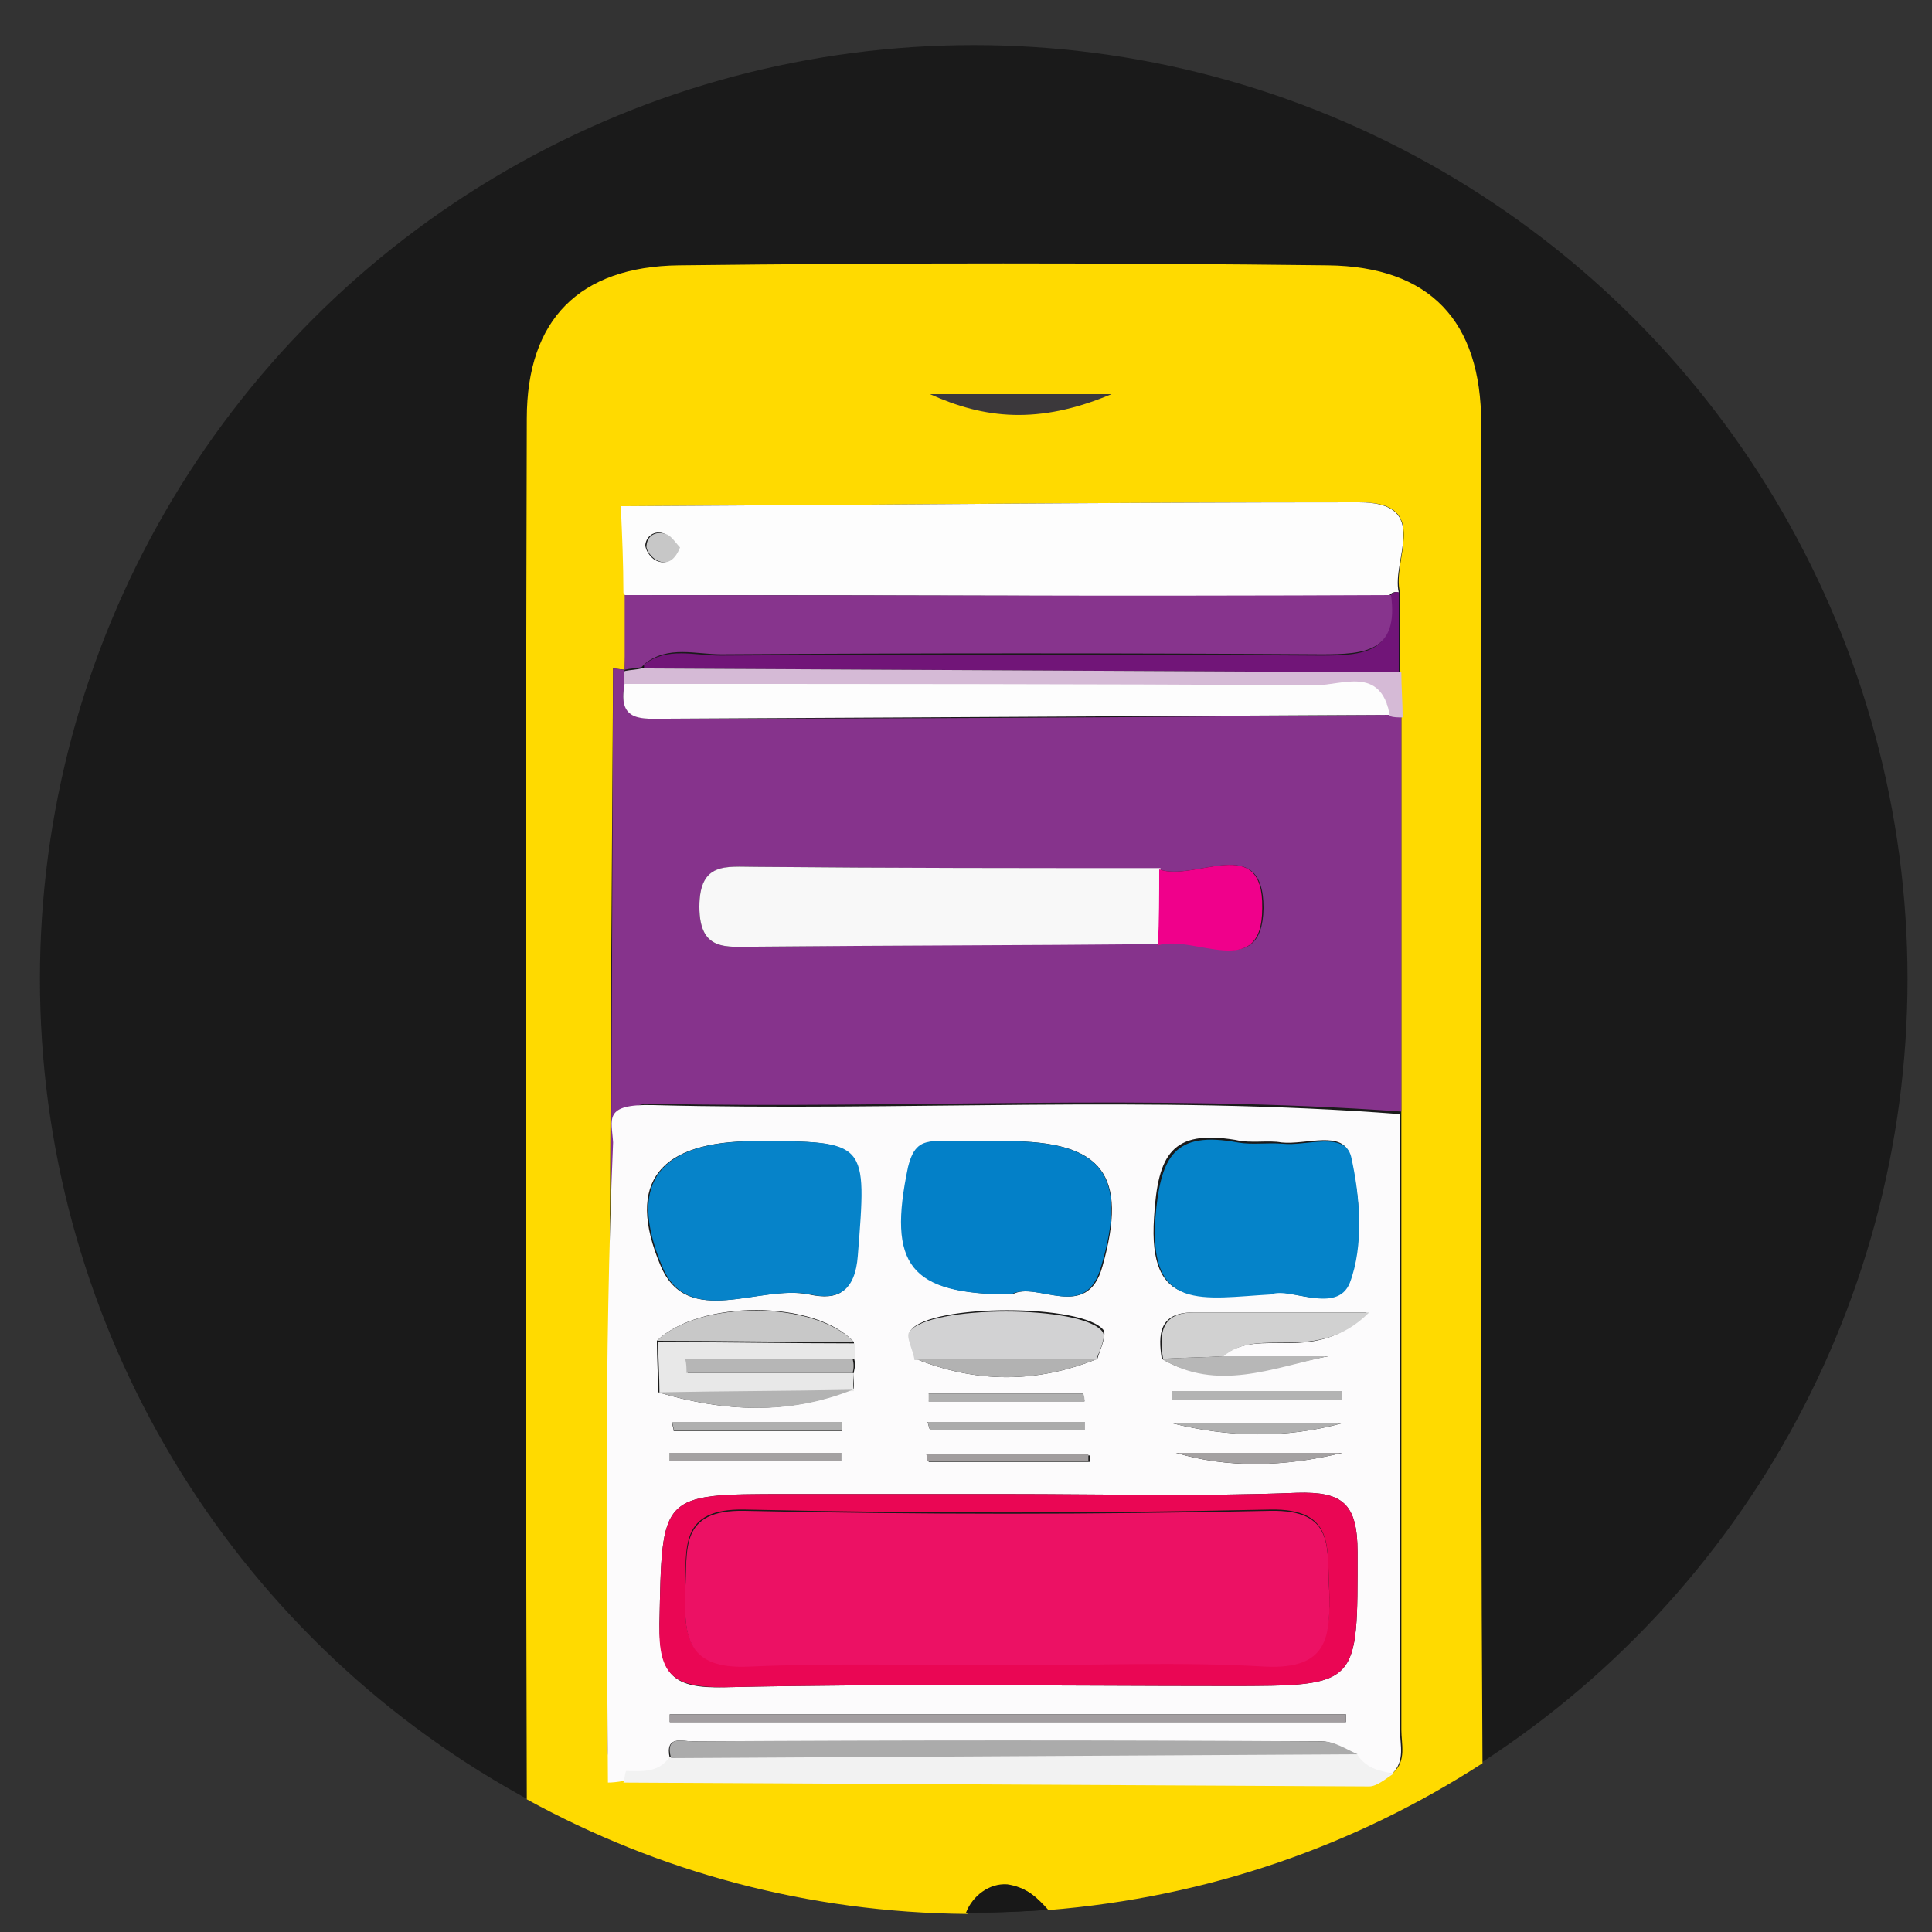
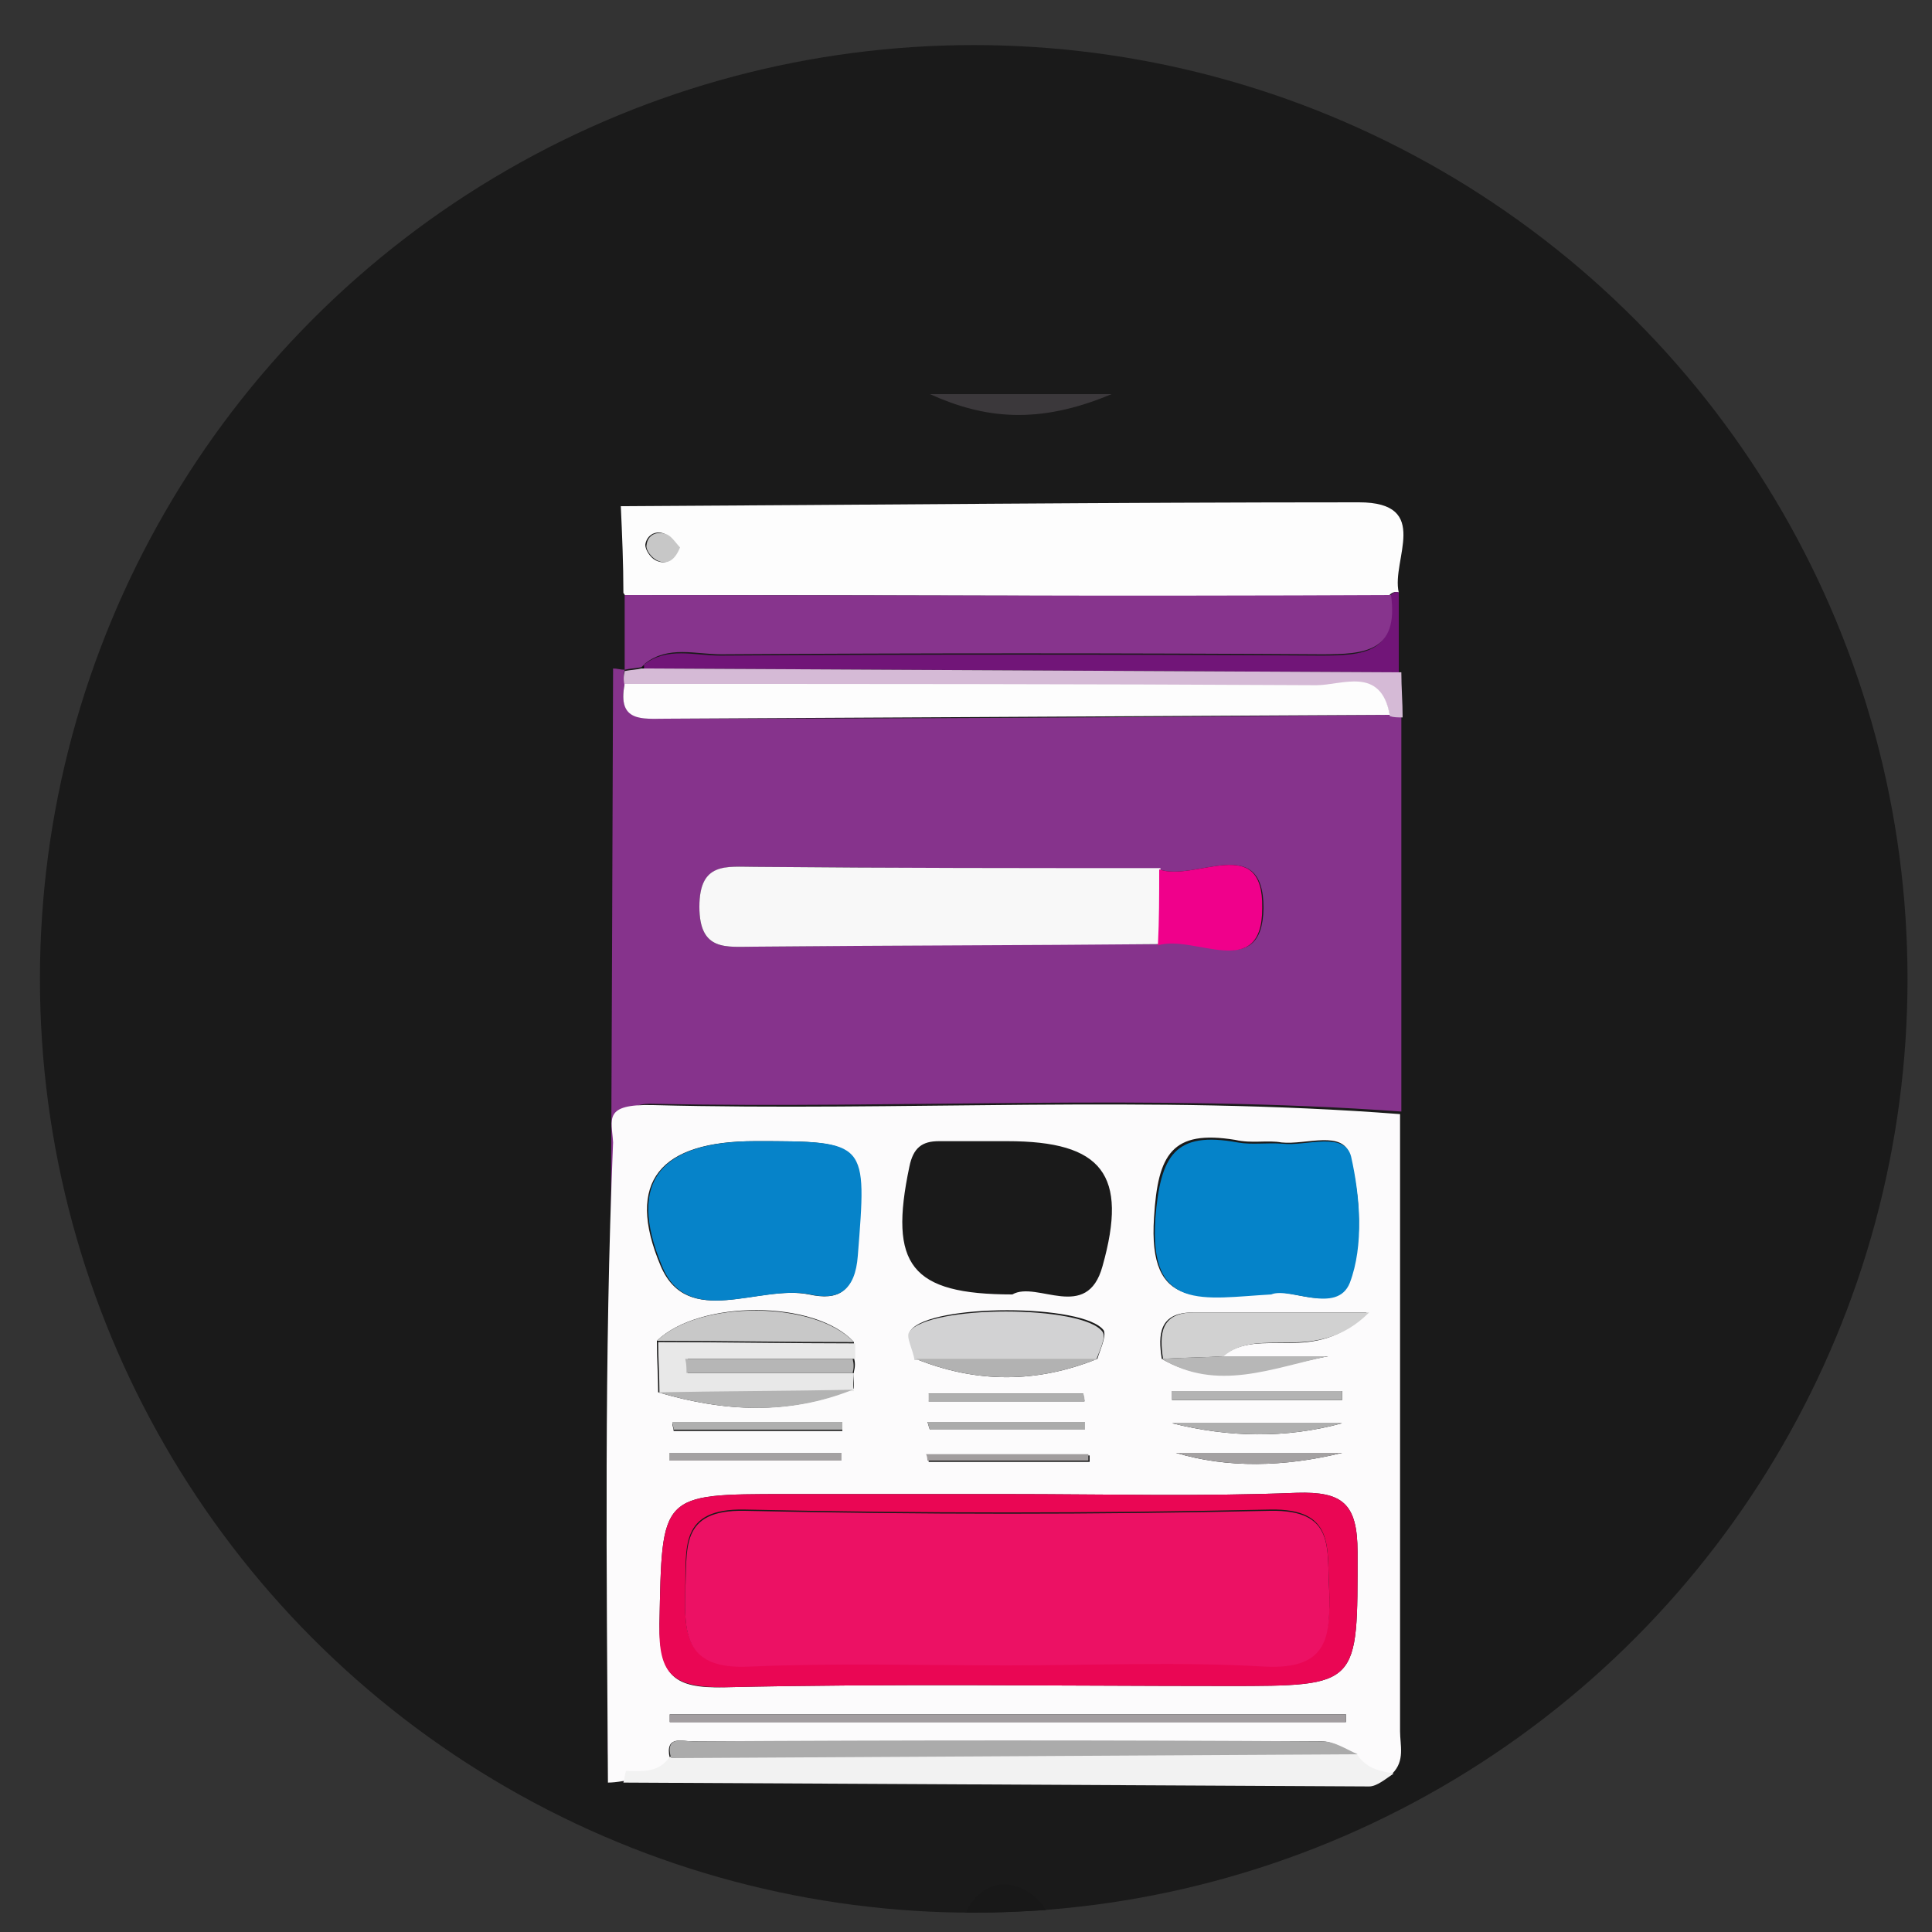
<svg xmlns="http://www.w3.org/2000/svg" version="1.1" id="Ebene_1" x="0px" y="0px" viewBox="0 0 150 150" style="enable-background:new 0 0 150 150;" xml:space="preserve">
  <rect x="0" y="0" width="150" height="150" fill="#333333" stroke="none" />
  <style type="text/css">
	.st0{fill:#1A1A1A;}
	.st1{fill:none;}
	.st2{fill:#FFDA00;}
	.st3{fill:#050505;}
	.st4{fill:#86338C;}
	.st5{fill:#FCFBFC;}
	.st6{fill:#FDFDFD;}
	.st7{fill:#F2F2F2;}
	.st8{fill:#711578;}
	.st9{fill:#D5BAD6;}
	.st10{fill:#181818;}
	.st11{fill:#3B383B;}
	.st12{fill:#F8F8F8;}
	.st13{fill:#F0008B;}
	.st14{fill:#EA0654;}
	.st15{fill:#0583C9;}
	.st16{fill:#0683C9;}
	.st17{fill:#0380C8;}
	.st18{fill:#A29DA0;}
	.st19{fill:#ABABAB;}
	.st20{fill:#D2D2D3;}
	.st21{fill:#D1D1D1;}
	.st22{fill:#E8E8E8;}
	.st23{fill:#C8C8C8;}
	.st24{fill:#B3B3B3;}
	.st25{fill:#AFAFAF;}
	.st26{fill:#A4A1A2;}
	.st27{fill:#A19D9E;}
	.st28{fill:#B6B6B6;}
	.st29{fill:#B2B2B2;}
	.st30{fill:#B7B7B7;}
	.st31{fill:#87348D;}
	.st32{fill:#C7C7C7;}
	.st33{fill:#EC1164;}
</style>
  <g id="Ebene_1_2_">
    <circle class="st0" cx="75.6" cy="76" r="72.5" />
  </g>
  <g>
    <path class="st1" d="M75.6,3.5C35.5,3.5,3.1,36,3.1,76c0,27.4,15.2,51.3,37.7,63.6c-0.1-35.7-0.1-71.4,0-107.2   c0-7.7,4.1-11.8,11.8-11.9c16.8-0.2,33.6-0.2,50.4,0c8,0.1,11.9,4.3,11.9,12.3c0.1,19.2,0,38.4,0,57.6c0,15.5,0,30.9,0,46.4   c19.9-12.9,33.1-35.3,33.1-60.8C148.1,36,115.6,3.5,75.6,3.5z" />
-     <path class="st2" d="M115,90.5c0-19.2,0-38.4,0-57.6c0-8-4-12.2-11.9-12.3c-16.8-0.2-33.6-0.2-50.4,0c-7.7,0.1-11.8,4.2-11.8,11.9   c-0.1,35.7-0.1,71.4,0,107.2c10.2,5.6,21.8,8.8,34.2,8.9c0.4-1.3,1.7-2.3,3.2-2.2c1.4,0.1,2.3,1,3.1,1.9c12.4-1,23.8-5,33.7-11.4   C115,121.4,115,105.9,115,90.5z M82.6,31c-2.7,1.2-4.7,0.9-6.8,0C77.9,31,79.9,31,82.6,31z M108.7,46c0,2.1,0,4.1,0,6.2   c0,0,0,0,0,0c0,0,0,0,0,0c0,1.2,0.1,2.3,0.1,3.5c0,0,0,0,0,0c0,0,0,0,0,0c0,10.2,0,20.5,0,30.7c0,0,0,0,0,0c0,0,0,0,0,0   c0,16,0,32,0,47.9c0,1.1,0.4,2.4-0.6,3.3c-0.6,0.3-1.3,1-1.9,1c-19.3-0.1-38.6-0.2-57.9-0.3c0,0,0,0,0,0c0,0,0,0,0,0   c-1-0.5-1.2-1.5-1.2-2.5c0.1-28,0.2-56,0.4-83.9c0,0,0.9,0.1,0.9,0.1c0.2-4.2,0-5.8-0.2-12.7c19.1-0.1,38.2-0.3,57.3-0.3   C111.2,39,108,43.5,108.7,46C108.7,46,108.7,46,108.7,46z" />
    <path class="st3" d="M49.8,51.9c0.1,0,0.2,0,0.3,0c0-0.1,0-0.2,0-0.3C50,51.7,49.9,51.8,49.8,51.9L49.8,51.9z" />
    <path class="st3" d="M48.6,46.2c0-0.1-0.1-0.1-0.1-0.2C48.5,46.1,48.5,46.2,48.6,46.2C48.5,46.2,48.5,46.2,48.6,46.2z" />
    <path class="st4" d="M51.7,55.8c-1.8,0-3.8,0.2-3.2-2.7c-0.1-0.4-0.1-0.8,0-1.1l0,0c-0.3,0-0.6-0.1-0.9-0.1   c-0.1,28-0.2,56-0.4,83.9c0,1,0.2,1.9,1.2,2.5c0,0,0,0,0,0c0.1-0.3,0.1-0.6,0.2-0.9c-0.1-16.2-0.3-32.4-0.4-48.6   c0-1.7,0.2-3.2,2.5-3.1c19.4,0.4,38.7-0.8,58.1,0.6c0,0,0,0,0,0c0-10.2,0-20.5,0-30.7c0,0,0,0,0,0c-0.3,0-0.6,0-1-0.1   C89.1,55.7,70.4,55.8,51.7,55.8z M90,73.3c-10.5,0-21,0.1-31.4,0.2c-2.2,0-4.3,0.4-4.3-3.1c0-3.5,2.2-3.1,4.3-3.1   c10.5,0.1,21,0.1,31.4,0.2v0c2.8,1,8.1-2.9,8.1,3C98,76.3,92.8,72.4,90,73.3z" />
    <path class="st5" d="M50.7,85.8c-3.9-0.1-3.2,1.1-3.1,2.9c-0.7,16.7-0.5,33.5-0.4,49.7c1.2,0,4-0.6,4.8-1.9c0,0,0,0,0,0   c0,0,0,0,0,0c-0.4-1.8,1-1.3,1.7-1.3c16.3,0,32.6,0,48.9,0c0.9,0,1.8,0.6,2.6,1c0.6,1.1,1.7,1.4,2.9,1.5c1-1,0.6-2.2,0.6-3.3   c0-16,0-32,0-47.9c0,0,0,0,0,0C89.4,85,70,86.3,50.7,85.8z M99.5,88.7c1.9,0.2,4.8-1,5.3,1c0.8,3.1,1.1,6.9-0.1,9.8   c-1,2.6-4.7,0.4-6.1,0.9c-5.3,0.3-9.5,1.5-9-5.9c0.3-4.9,1.4-6.8,6.3-6C97.2,88.8,98.4,88.5,99.5,88.7z M85.2,105.5   C85.2,105.5,85.2,105.5,85.2,105.5C85.2,105.5,85.2,105.5,85.2,105.5C85.2,105.5,85.2,105.5,85.2,105.5c-4.7,1.9-9.4,1.9-14.1,0   c-0.2-0.7-0.7-1.8-0.4-2.2c1.5-2.1,13.5-2.1,15,0C85.9,103.8,85.4,104.8,85.2,105.5C85.2,105.5,85.2,105.5,85.2,105.5z M84.2,110.4   c0,0.2,0,0.4,0,0.6c-4,0-8,0-12,0c-0.1-0.2-0.1-0.4-0.2-0.6C76.1,110.4,80.1,110.4,84.2,110.4z M72.1,108.2c4,0,8,0,12,0   c0,0.2,0.1,0.4,0.1,0.6c-4,0-8.1,0-12.1,0C72.2,108.6,72.2,108.4,72.1,108.2z M84.6,113c0,0.2,0,0.3,0,0.5c-4.2,0-8.4,0-12.5,0   c0-0.2,0-0.3,0-0.5C76.2,113,80.4,113,84.6,113z M85.6,98.3c-1.2,4.4-5.1,1.1-7,2.2c-7.9,0-9.6-2.3-8-9.9c0.3-1.5,1-2,2.3-2   c1.8,0,3.5,0,5.3,0C85.6,88.6,87.6,91.2,85.6,98.3z M58.6,88.6c8.7,0,8.6,0,7.9,8.9c-0.2,2.8-1.4,3.5-3.7,3   c-3.9-0.8-9.4,2.7-11.5-2.2C48.5,91.7,51.3,88.6,58.6,88.6z M51.1,108.1c0-1.3-0.1-2.6-0.1-4c0,0,0,0,0,0c0,0,0,0,0,0v0h0   c3.3-3.2,12.3-3.2,15.3,0.1c0,0.4,0,0.8,0,1.2c0,0,0,0,0,0c0.1,0.4,0.1,0.7,0,1.1c0,0.4,0,0.9,0,1.3c0,0,0,0,0,0c0,0,0,0,0,0   c0,0,0,0,0,0c0,0,0,0,0,0C61.2,109.9,56.2,109.6,51.1,108.1C51.1,108.1,51.1,108.1,51.1,108.1C51.1,108.1,51.1,108.1,51.1,108.1z    M52.3,111.1c0-0.2-0.1-0.4-0.1-0.6c4.4,0,8.8,0,13.2,0c0,0.2,0,0.4,0,0.6C61,111.1,56.6,111.1,52.3,111.1z M65.3,113.4   c-4.4,0-8.9,0-13.3,0c0-0.2,0-0.4,0-0.6c4.4,0,8.9,0,13.3,0C65.3,113,65.3,113.2,65.3,113.4z M104.5,133.7c-17.5,0-35,0-52.5,0   c0-0.2,0-0.4,0-0.6c17.5,0,35,0,52.5,0C104.5,133.3,104.5,133.5,104.5,133.7z M95.3,130.9c-13,0-26.1-0.2-39.1,0.1   c-3.9,0.1-5-0.9-5-4.9c0.2-10.1,0-10.1,9.8-10.1c5.7,0,11.5,0,17.2,0c7.5,0,15,0.2,22.5-0.1c3.5-0.1,4.7,0.8,4.7,4.6   C105.4,130.9,105.6,130.9,95.3,130.9z M91,110.5c4.4,0,8.8,0,13.2,0C99.8,111.7,95.4,111.6,91,110.5z M104.2,112.8   c-4.5,1.1-8.9,1.2-12.9,0C95.7,112.8,100,112.8,104.2,112.8z M104.2,108.7c-4.4,0-8.8,0-13.2,0c0-0.2,0-0.4,0-0.7   c4.4,0,8.8,0,13.2,0C104.2,108.3,104.2,108.5,104.2,108.7z M94.9,105.3C94.9,105.3,94.9,105.3,94.9,105.3   C94.9,105.3,94.9,105.3,94.9,105.3c2.7,0,5.5,0,8.2,0c-4.3,0.8-8.6,2.7-12.9,0.2c-0.3-1.9-0.2-3.6,2.4-3.6c4,0,8,0,13.5,0   C102.1,106.1,97.8,102.9,94.9,105.3z" />
    <path class="st6" d="M105.5,39c-19.1,0-38.2,0.2-57.3,0.3c0.1,2.2,0.2,4.5,0.2,6.7c0,0.1,0.1,0.1,0.1,0.2c19.8,0,39.6,0.1,59.3,0.1   c0.2-0.3,0.5-0.4,0.8-0.3C108,43.5,111.2,39,105.5,39z M50.9,43.5c-0.4-0.2-0.8-0.8-0.8-1.2c0.1-0.8,0.9-1.2,1.6-0.8   c0.4,0.2,0.7,0.7,0.9,1C52.3,43.5,51.7,43.9,50.9,43.5z" />
    <path class="st7" d="M105.3,136.1c-17.8,0.1-35.5,0.2-53.3,0.3c0,0,0,0,0,0c-0.9,1.3-2.2,1.1-3.4,1.1c-0.1,0.3-0.1,0.6-0.2,0.9   c0,0,0,0,0,0c19.3,0.1,38.6,0.2,57.9,0.3c0.6,0,1.3-0.6,1.9-1C107.1,137.5,106,137.3,105.3,136.1z" />
    <path class="st8" d="M107.9,46.3C107.9,46.3,107.9,46.3,107.9,46.3c0.6,4.4-2,4.6-5.4,4.6c-15.5-0.1-31.1-0.1-46.6,0   c-2,0-4.1-0.7-5.9,0.7c0,0.1,0,0.2,0,0.3c19.5,0.1,39.1,0.2,58.6,0.3c0,0,0,0,0,0c0-2.1,0-4.1,0-6.2c0,0,0,0,0,0   C108.4,45.9,108.1,46,107.9,46.3z" />
    <path class="st9" d="M49.8,51.9L49.8,51.9C49.8,51.9,49.8,51.9,49.8,51.9c-0.4,0.1-0.8,0.1-1.3,0.2c0,0,0,0,0,0c0,0,0,0,0,0l0,0   c-0.1,0.4-0.1,0.8,0,1.1c17.9,0,35.8,0,53.7,0.1c2,0,5-1.5,5.7,2.3c0.3,0.1,0.6,0.1,1,0.1c0,0,0,0,0,0c0-1.2-0.1-2.3-0.1-3.5   c0,0,0,0,0,0C89.1,52.1,69.6,52,50,51.9C50,51.9,49.9,51.9,49.8,51.9z" />
    <path class="st10" d="M78.2,146.3c-1.4-0.1-2.7,0.9-3.2,2.2c0.2,0,0.4,0,0.5,0c1.9,0,3.8-0.1,5.7-0.2   C80.6,147.3,79.6,146.5,78.2,146.3z" />
    <path class="st11" d="M86.3,30.6c-5.8,0-9.9,0-14.1,0C76.4,32.5,80.6,33,86.3,30.6z" />
    <path class="st12" d="M58.6,67.3c-2.2,0-4.3-0.4-4.3,3.1c0,3.5,2.1,3.1,4.3,3.1c10.5-0.1,21-0.1,31.4-0.2c0-2,0-3.9,0.1-5.9   C79.5,67.4,69.1,67.4,58.6,67.3z" />
    <path class="st6" d="M51.7,55.8c18.7-0.1,37.4-0.2,56.2-0.3c-0.7-3.8-3.7-2.3-5.7-2.3c-17.9-0.1-35.8-0.1-53.7-0.1   C47.9,56.1,49.9,55.8,51.7,55.8z" />
    <path class="st13" d="M90,67.5L90,67.5c0,2,0,3.9-0.1,5.9c2.8-0.9,8.1,2.9,8.1-2.9C98.1,64.6,92.8,68.5,90,67.5z" />
    <path class="st14" d="M100.7,115.9c-7.5,0.3-15,0.1-22.5,0.1c-5.7,0-11.5,0-17.2,0c-9.8,0-9.6,0-9.8,10.1c-0.1,4,1.1,4.9,5,4.9   c13-0.3,26.1-0.1,39.1-0.1c10.3,0,10.1,0,10.1-10.4C105.4,116.7,104.2,115.8,100.7,115.9z M98.3,129.3c-6.7-0.3-13.4-0.1-20.1-0.1   c-6.7,0-13.4-0.3-20.1,0.1c-4.8,0.2-5-2.3-4.9-5.9c0.1-3.2-0.5-6.3,4.6-6.2c13.6,0.3,27.2,0.3,40.8,0c5.1-0.1,4.4,3,4.6,6.2   C103.3,127,103,129.5,98.3,129.3z" />
    <path class="st15" d="M89.7,94.6c-0.5,7.3,3.7,6.2,9,5.9c1.4-0.6,5.1,1.6,6.1-0.9c1.1-2.9,0.8-6.7,0.1-9.8c-0.5-2-3.5-0.8-5.3-1   c-1.2-0.1-2.4,0.1-3.5-0.1C91.2,87.8,90.1,89.7,89.7,94.6z" />
    <path class="st16" d="M62.9,100.5c2.2,0.5,3.5-0.3,3.7-3c0.7-8.9,0.8-8.9-7.9-8.9c-7.3,0-10.1,3-7.3,9.7   C53.4,103.2,59,99.7,62.9,100.5z" />
-     <path class="st17" d="M78.1,88.6c-1.8,0-3.5,0-5.3,0c-1.3,0-1.9,0.4-2.3,2c-1.6,7.6,0.1,9.9,8,9.9c2-1.1,5.8,2.2,7-2.2   C87.6,91.2,85.6,88.6,78.1,88.6z" />
    <path class="st18" d="M52,133.7c17.5,0,35,0,52.5,0c0-0.2,0-0.4,0-0.6c-17.5,0-35,0-52.5,0C52,133.3,52,133.5,52,133.7z" />
    <path class="st19" d="M102.7,135.2c-16.3-0.1-32.6-0.1-48.9,0c-0.8,0-2.2-0.5-1.7,1.3c0,0,0,0,0,0c17.8-0.1,35.5-0.2,53.3-0.3   C104.5,135.8,103.6,135.2,102.7,135.2z" />
    <path class="st20" d="M85.6,103.4c-1.5-2.1-13.5-2.1-15,0c-0.3,0.4,0.3,1.4,0.4,2.2c4.7,0,9.4,0,14.1,0   C85.4,104.8,85.9,103.8,85.6,103.4z" />
-     <polygon class="st20" points="85.2,105.5 85.2,105.5 85.2,105.5  " />
    <path class="st21" d="M92.7,101.9c-2.6,0-2.7,1.7-2.4,3.6c1.6-0.1,3.1-0.1,4.7-0.2c0,0,0,0,0,0c2.8-2.4,7.2,0.7,11.3-3.4   C100.7,101.9,96.7,101.9,92.7,101.9z" />
    <path class="st22" d="M66.3,106.6c-4.3,0-8.6,0-12.9,0c0-0.4,0-0.7,0-1.1c4.3,0,8.6,0,13,0c0-0.4,0-0.8,0-1.2   c-5.1,0-10.2-0.1-15.3-0.1c0,1.3,0.1,2.6,0.1,4c0,0,0,0,0,0c5-0.1,10.1-0.1,15.1-0.2C66.2,107.5,66.3,107,66.3,106.6z" />
    <polygon class="st22" points="66.2,107.9 66.2,107.9 66.2,107.9  " />
    <polygon class="st22" points="51,104.1 51,104.1 51,104.1  " />
    <path class="st23" d="M51,104.1L51,104.1C51,104.1,51,104.1,51,104.1C51,104.1,51,104.1,51,104.1c5.1,0,10.2,0.1,15.3,0.1   C63.3,101,54.3,100.9,51,104.1z" />
    <path class="st24" d="M91,108.7c4.4,0,8.8,0,13.2,0c0-0.2,0-0.4,0-0.7c-4.4,0-8.8,0-13.2,0C91,108.3,91,108.5,91,108.7z" />
    <path class="st25" d="M65.4,110.4c-4.4,0-8.8,0-13.2,0c0,0.2,0.1,0.4,0.1,0.6c4.4,0,8.7,0,13.1,0C65.4,110.9,65.4,110.7,65.4,110.4   z" />
    <path class="st26" d="M52,113.4c4.4,0,8.9,0,13.3,0c0-0.2,0-0.4,0-0.6c-4.4,0-8.9,0-13.3,0C52,113,52,113.2,52,113.4z" />
    <path class="st26" d="M104.2,112.8c-4.3,0-8.6,0-12.9,0C95.3,114,99.8,113.9,104.2,112.8z" />
    <path class="st24" d="M66.2,107.9C66.2,107.9,66.2,107.9,66.2,107.9C66.2,107.9,66.2,107.9,66.2,107.9   C66.2,107.9,66.2,107.9,66.2,107.9c-5,0.1-10.1,0.1-15.1,0.2c0,0,0,0,0,0C56.2,109.6,61.2,109.9,66.2,107.9z" />
    <path class="st25" d="M104.2,110.5c-4.4,0-8.8,0-13.2,0C95.4,111.6,99.8,111.7,104.2,110.5z" />
    <path class="st27" d="M72,113.4c4.2,0,8.4,0,12.5,0c0-0.2,0-0.3,0-0.5c-4.2,0-8.4,0-12.6,0C72,113.1,72,113.3,72,113.4z" />
    <path class="st19" d="M72.2,111c4,0,8,0,12,0c0-0.2,0-0.4,0-0.6c-4.1,0-8.1,0-12.2,0C72.1,110.6,72.1,110.8,72.2,111z" />
    <path class="st28" d="M53.3,106.6c4.3,0,8.6,0,12.9,0c0.1-0.4,0.1-0.7,0-1.1c0,0,0,0,0,0c-4.3,0-8.6,0-13,0   C53.3,105.9,53.3,106.2,53.3,106.6z" />
    <path class="st29" d="M85.2,105.5C85.2,105.5,85.2,105.5,85.2,105.5C85.2,105.5,85.2,105.5,85.2,105.5   C85.2,105.5,85.2,105.5,85.2,105.5c-4.7,0-9.4,0-14.1,0C75.8,107.4,80.5,107.4,85.2,105.5z" />
    <path class="st30" d="M103.1,105.3c-2.7,0-5.5,0-8.2,0c0,0,0,0,0,0c-1.6,0.1-3.1,0.1-4.7,0.2C94.5,108.1,98.8,106.2,103.1,105.3z" />
    <path class="st25" d="M84.1,108.2c-4,0-8,0-12,0c0,0.2,0,0.4,0,0.6c4,0,8.1,0,12.1,0C84.2,108.6,84.2,108.4,84.1,108.2z" />
    <path class="st31" d="M48.5,46.2c0,1.9,0,3.9,0,5.8c0.4-0.1,0.8-0.1,1.3-0.2c0,0,0,0,0,0c0.1-0.1,0.2-0.2,0.3-0.3   c1.8-1.4,3.9-0.7,5.9-0.7c15.5-0.1,31.1-0.1,46.6,0c3.4,0,6-0.2,5.4-4.6c0,0,0,0,0,0C88.1,46.3,68.3,46.2,48.5,46.2   C48.5,46.2,48.5,46.2,48.5,46.2C48.5,46.2,48.5,46.2,48.5,46.2z" />
    <path class="st32" d="M51.8,41.5c-0.8-0.3-1.5,0-1.6,0.8c-0.1,0.4,0.4,1,0.8,1.2c0.8,0.4,1.4,0,1.8-1   C52.5,42.2,52.2,41.7,51.8,41.5z" />
    <path class="st33" d="M98.6,117.3c-13.6,0.3-27.2,0.3-40.8,0c-5.1-0.1-4.4,3-4.6,6.2c-0.1,3.5,0.1,6.1,4.9,5.9   c6.7-0.3,13.4-0.1,20.1-0.1c6.7,0,13.4-0.3,20.1,0.1c4.8,0.2,5-2.3,4.9-5.9C103,120.2,103.7,117.2,98.6,117.3z" />
  </g>
</svg>